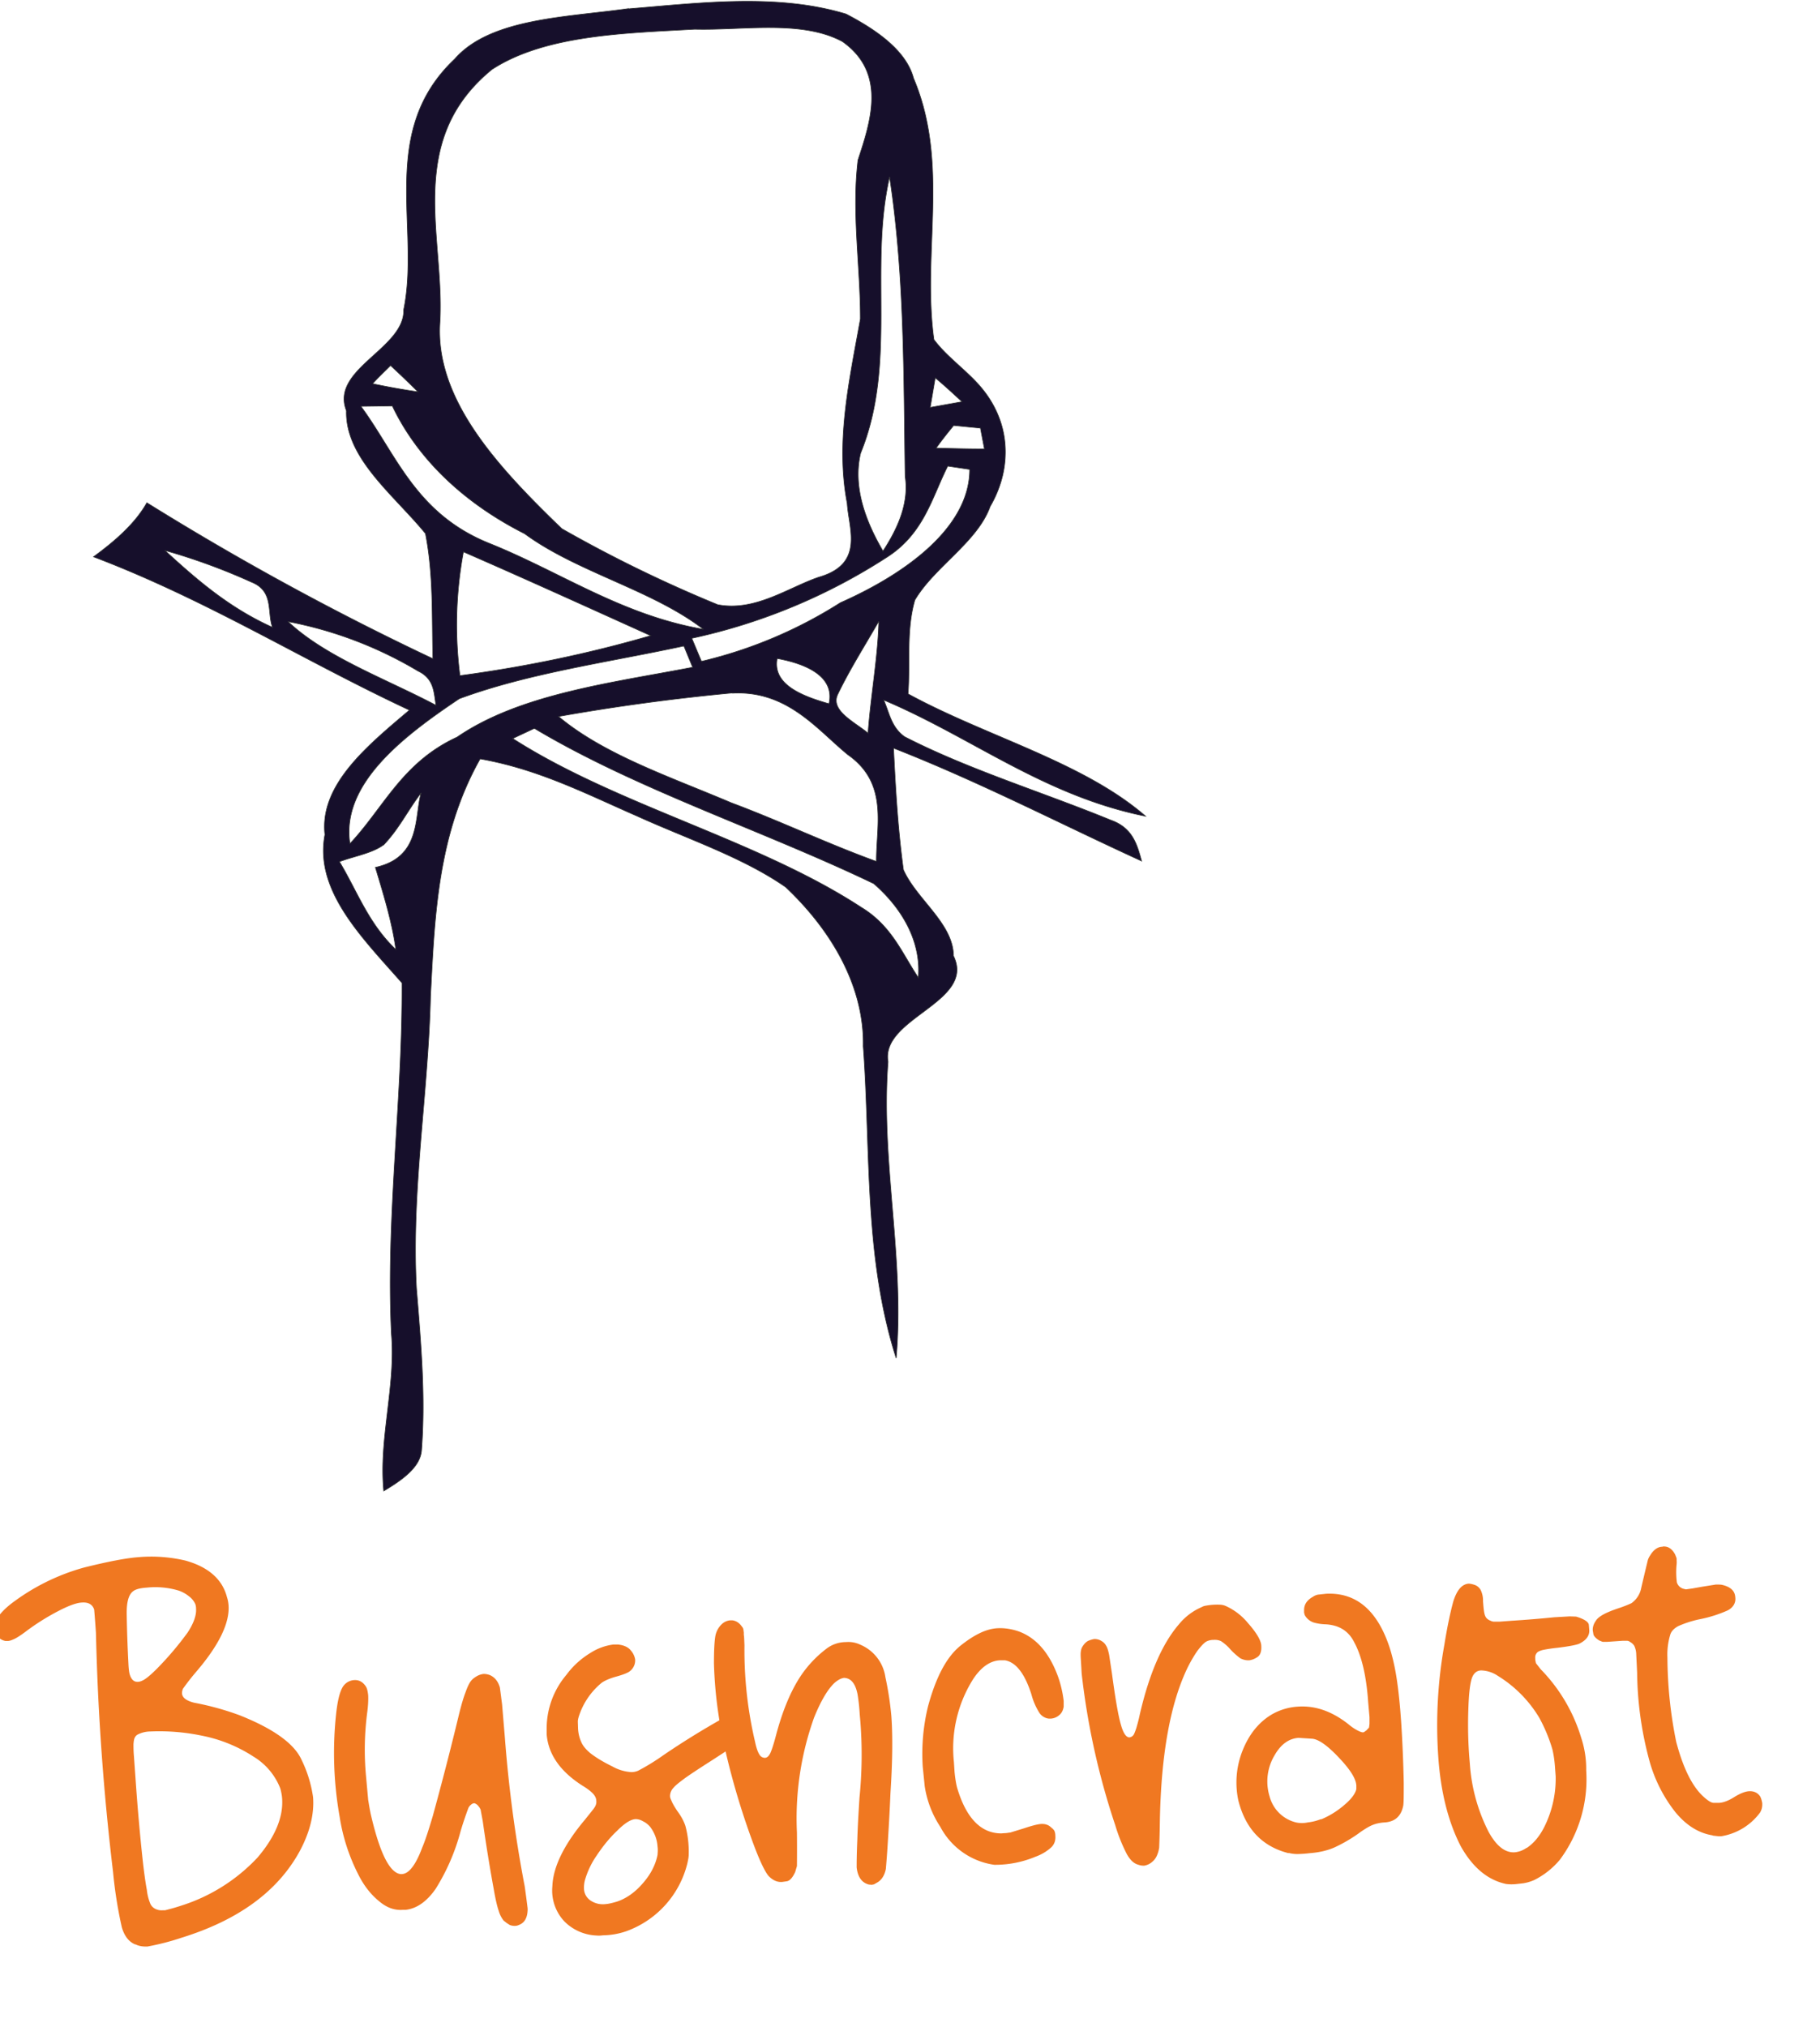
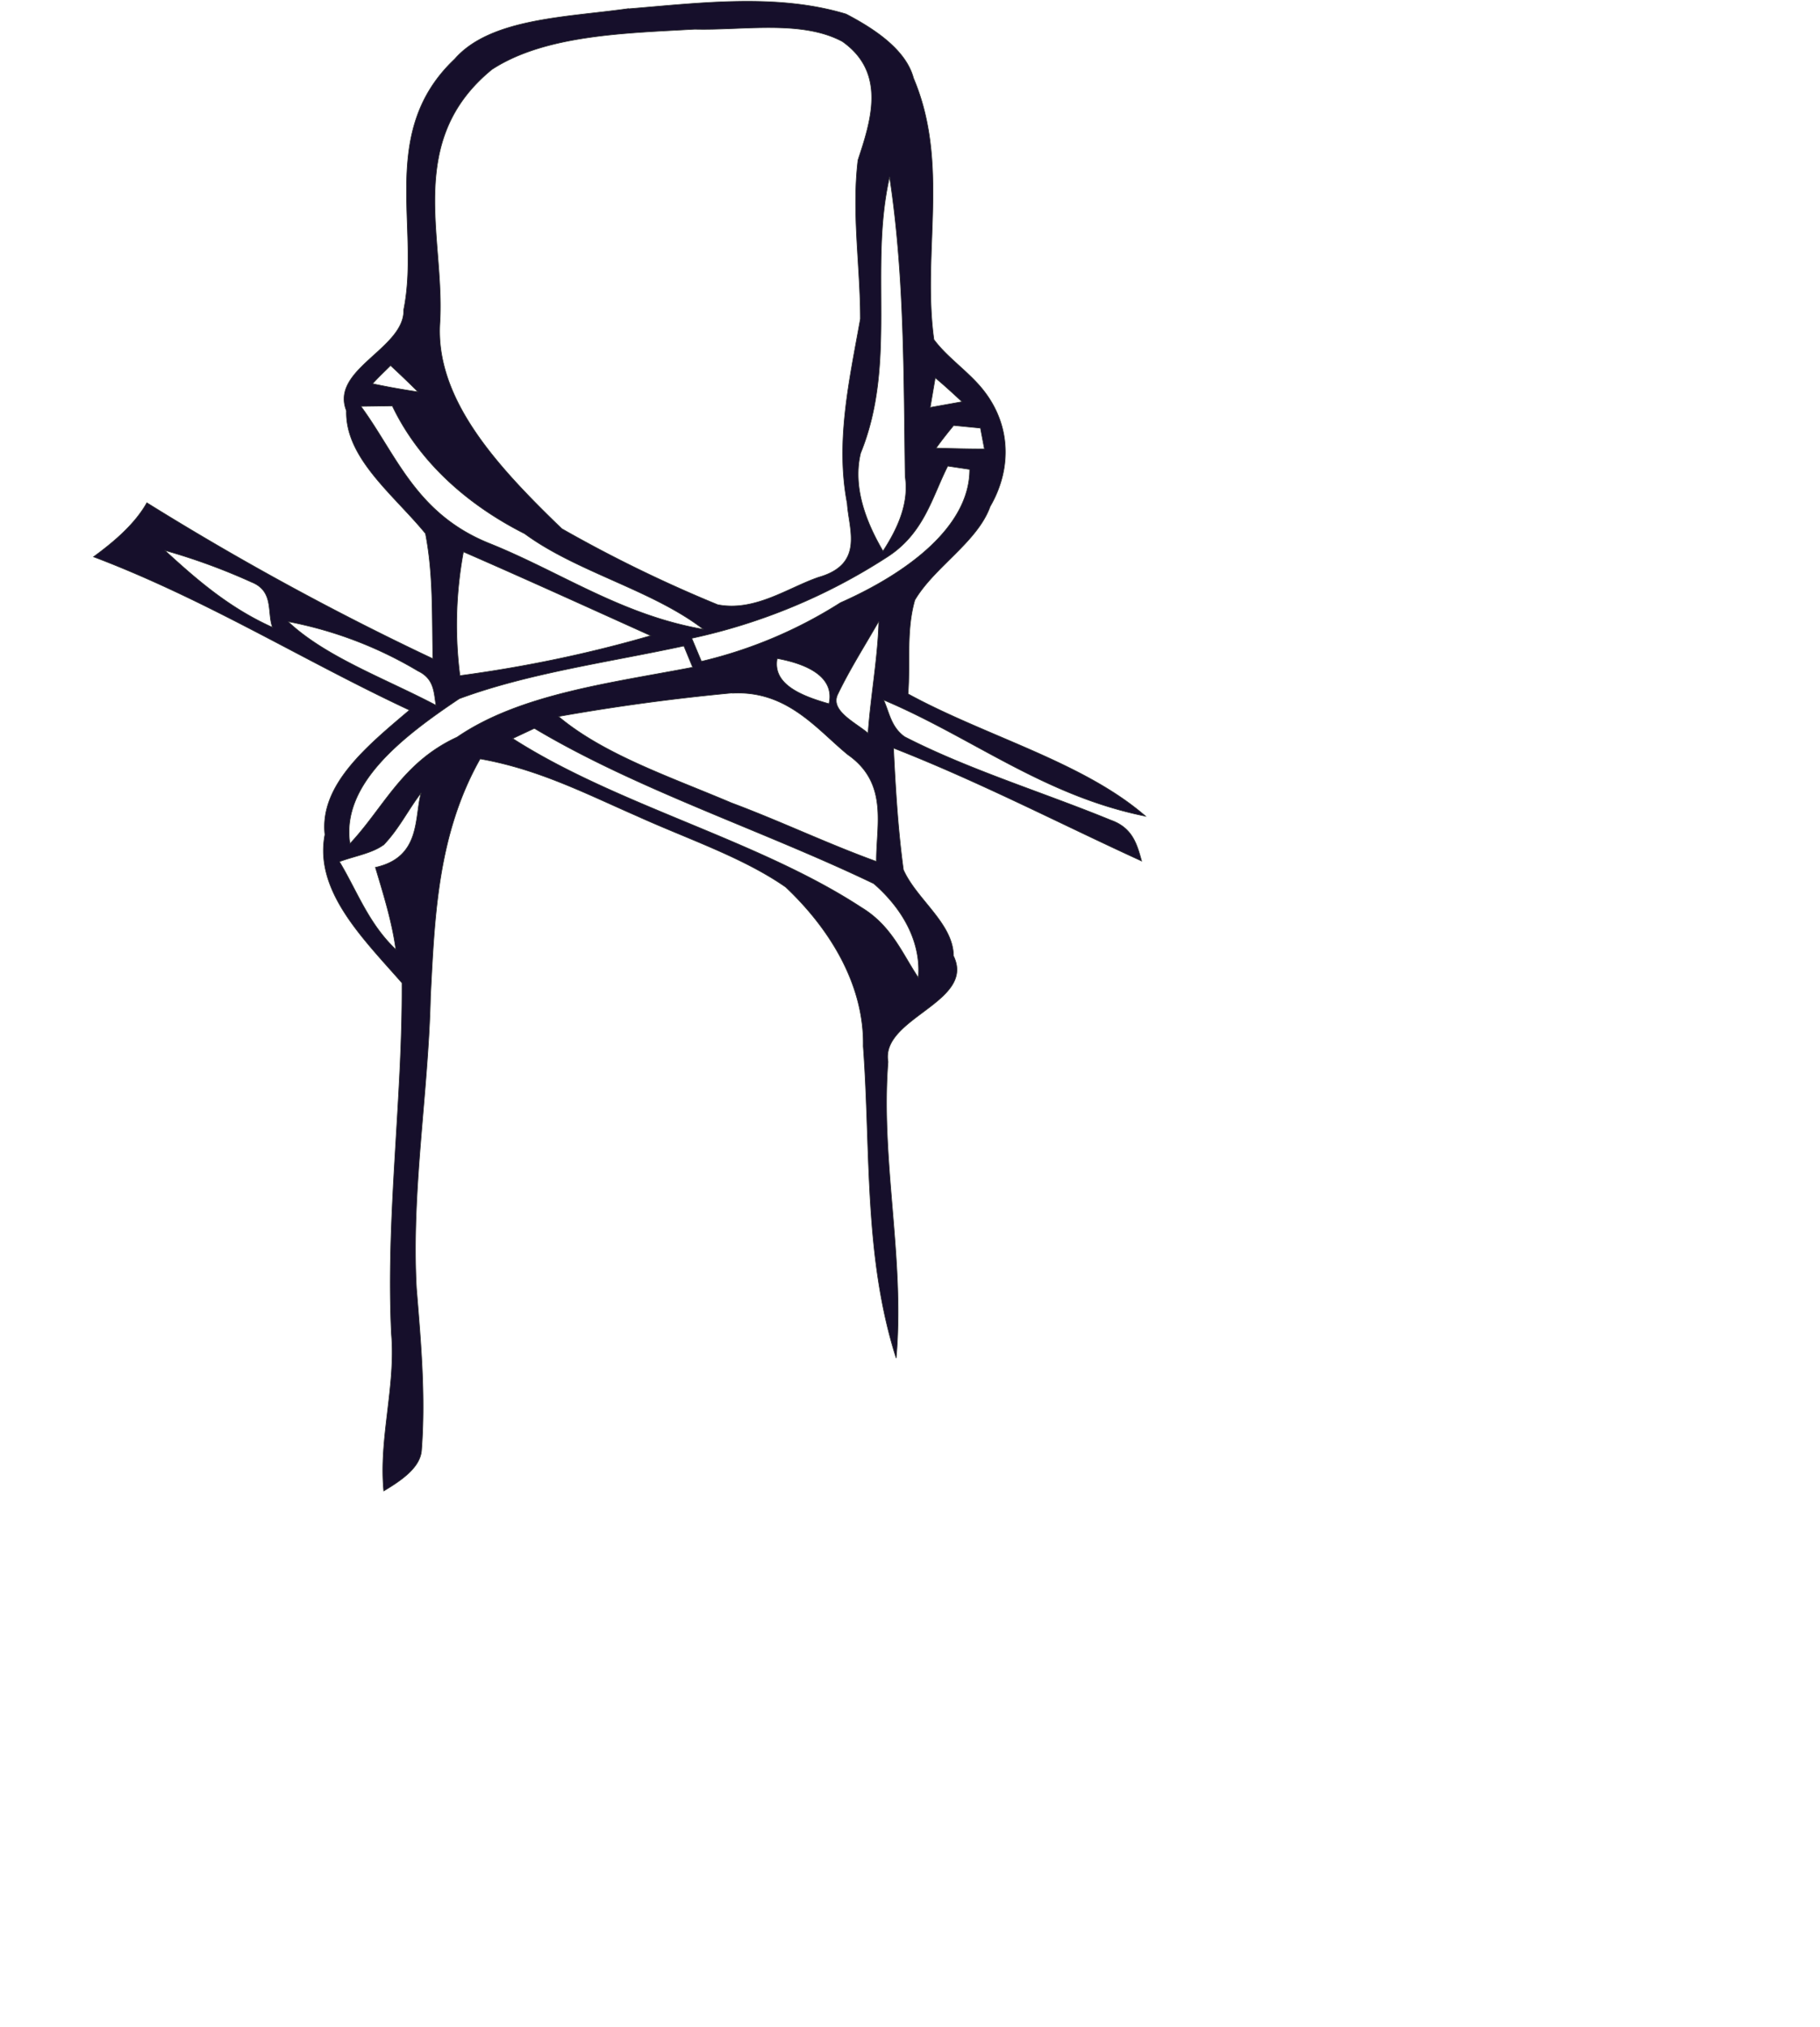
<svg xmlns="http://www.w3.org/2000/svg" xml:space="preserve" fill-rule="evenodd" clip-rule="evenodd" viewBox="0 0 829 923">
  <path fill="#160f2b" fill-rule="nonzero" stroke="#303132" stroke-width=".3" d="M286.4 4c32.8-2.7 67.7-7.1 99 2.4 14.2 7.4 27.4 16.8 30.7 29.2 16.5 38.9 3.8 79.3 9.3 119 5.3 7.2 13.7 13.2 20 20.1 15.2 16.6 16 38 5.6 55.9-5.8 16.2-25.4 27.5-34.3 42.6-4 14-2 28.4-3.1 42.7 35.3 19.3 79.8 31 108.2 55.7-46.3-9.3-79.2-36-119.3-52.9 2.6 5.7 3.3 12.2 9.5 16.7 29.2 15 62.8 25.2 94 38 10.2 3.6 12 11.6 14 18.6-37.6-17.2-73.7-36-113-51.4.9 18.4 2 37 4.5 55.4 6 13.5 22.7 24.4 22.8 39.2 10.3 21.1-33.3 28.2-29.8 48.2-3.5 45 7.7 89.9 3.7 134.9-14.8-46.4-11.5-94.7-15-142 .5-25.9-13.1-51.4-35.3-72.4-19.5-13.6-44.9-22-67.8-32.4-22.7-9.9-44.7-21.3-71.4-26-19.4 34.4-20.7 71.6-22.6 108-1 44.3-8.8 88.5-6.4 133 2 24.5 4.2 49.1 2.3 73.8-.6 7.8-9 13.6-17.2 18.5-2.3-23.8 5.5-47.5 3.5-71.4-2.6-53.3 5.1-106.6 4.8-159.9-18-20.5-40-42-35.1-67.5-2.5-22.6 19-40.2 38.5-56.7-48.6-22.7-92.2-50.2-143.9-69.8 10-7.3 19-15.2 24.3-24.6 41 25.5 84.5 49.4 130.3 71-.5-19 .3-38.1-3.4-57-14.4-17.6-36.6-34.3-36-55.9-7.5-19 26.6-28.2 26.1-46 7.6-37.7-11.8-81 23.2-114.1 16.3-18.7 51.3-19 79.3-23m30.1 9.4c-31.5 1.8-68.1 2.5-92.4 18.3-39.8 32.5-21.5 76.4-23.7 114.9-2.5 35.4 26.7 66.4 55.5 94.2a615 615 0 0 0 71 34.6c17 3.3 32.2-7.8 46-12.5 21-6 13.7-21.9 13-33.6-5.4-28.1 1-56.1 6-84 0-24-4-48.2-1.1-72.3 5.8-17.6 13.2-39.7-7.1-54-18.6-10-45.4-5-67.2-5.6m75.5 193c-3.6 15 2 30.6 10.2 44.6 7-10.7 11.9-22.1 10.1-34-.7-45.5-.2-91.1-7.1-136.4-9.5 41.6 3.5 84.8-13.2 125.8m-222.3-31.6a332 332 0 0 0 20.7 3.7c-4-4-8.2-8-12.5-12-2.8 2.8-5.7 5.5-8.2 8.3M426 172l-2.3 13.5 14.5-2.6c-4-3.7-8-7.4-12.2-10.9m-261.6 13c16.2 22 24.9 48.8 58.3 62.3 32.5 13 60.3 32.7 97.7 39.2-23.2-17.9-57.6-26-81.4-43.5-28.9-14.6-49.3-35.1-60.3-58.2l-14.3.2m270 8.7c-2.8 3.4-5.5 6.8-8 10.3 7.3.2 14.6.4 22 .4l-1.8-9.5-12.2-1.2m-2.7 18.5c-7.2 14.2-10.8 30.8-27.9 41.6a266.9 266.9 0 0 1-88.7 36.8l4.4 10.5a206 206 0 0 0 63.3-26.7c30.5-13.5 58.9-34.6 58.9-60.7l-10-1.5M75.1 250.6c14.2 13 29 26 49 35-2.5-6.9.8-16.5-9.6-20.6a280 280 0 0 0-39.4-14.4m136 .6a181.8 181.8 0 0 0-1.6 56.4c29.9-4 59-10.1 86.9-18.2-28.4-12.8-56.7-25.7-85.4-38.2M131.2 283c17.2 16.2 44.5 26 67.4 38.1-1-5.5-.6-12-8.2-15.6a182 182 0 0 0-59.2-22.5m269 0c-6.3 11-13.3 22-18.7 33.3-3.3 7.3 7.9 12.5 13.9 17.5 1.2-17 4.4-33.8 4.9-50.7m-191.1 35c-26.3 17.6-53.9 39.1-49.8 66 15.5-16.5 23.8-37 48.8-48.5C236.8 316 278 311 315.5 303.8l-4-9.7c-34.3 7.4-70.6 12.3-102.3 24M354 299.8c-2.2 11.7 10.9 17 23.6 20.6 2.7-12-9.4-18-23.6-20.6m-20.5 15.7a969.9 969.9 0 0 0-79.1 10.7c20.7 17.4 51.2 27.6 78.7 39.3 22.5 8.4 43.5 18.5 66.1 26.7-.1-16.5 5.6-35.6-13-48.6-14-11.4-27.5-29.4-52.7-28m-100 20.6c47.5 30.5 111.7 46.1 158.8 76.9 13.9 8.4 18.6 21 26 32 1.3-15.4-6.3-30.6-20.3-42.8-50.6-24.3-107.7-42.7-154.6-70.7l-9.8 4.6m-59 48.5c-5.2 3.8-13.3 5.1-20 7.6 8.1 13.4 13.1 28 25.7 40-1.7-12.6-5.6-25-9.3-37.4 20.8-4.6 17.7-22.5 20.8-33.9-6 7.8-10 16.3-17.1 23.7Z" />
-   <path fill="#f07821" fill-rule="nonzero" d="M61.7 885.3c-3-1.2-5-3.8-6.2-7.8a200 200 0 0 1-4-25.2 1131.4 1131.4 0 0 1-7.8-108.9 536 536 0 0 0-.8-10.6c-.8-2.4-2.7-3.4-5.6-3.2-2.4.1-6 1.4-10.8 3.9a106 106 0 0 0-14.1 8.8c-2.6 2-4.5 3.2-5.7 3.8-1.3.6-2.3 1-3.2 1h-1a6 6 0 0 1-3-1.5 6 6 0 0 1-1.9-2.8l-.2-1.2c-.2-3.5 2.3-7.2 7.6-11.4a97.5 97.5 0 0 1 33.5-16.6c10.9-2.7 19.2-4.3 25-4.7a68 68 0 0 1 21 1.6c10.4 2.9 16.8 8.5 18.9 16.7.4 1.2.6 2.4.7 3.6.6 8.1-4.4 18.3-14.8 30.4a107 107 0 0 0-6 7.7c-.3.8-.4 1.4-.4 2 .1 2 2 3.4 5.5 4.3a128 128 0 0 1 20.7 5.7c15.6 6.2 25 13 28.3 20.4a57 57 0 0 1 5.2 16.9c.6 7.8-1.5 16.2-6.3 25-10 18-27.8 31-53.6 39a114.2 114.2 0 0 1-15.5 4c-2.1.1-4-.2-5.5-1Zm266-102a192.5 192.5 0 0 1-2.5-26c0-5.7.2-9.7.6-12.2a10 10 0 0 1 2.9-5.6 6.5 6.5 0 0 1 3.8-1.8h1.1c1.7.2 3.2 1.2 4.3 2.8.4.4.6.9.7 1.3l.2 1.5v1c.2 1.1.2 2.7.3 4.8a181.9 181.9 0 0 0 4.8 43.8c.6 2.9 1.3 4.8 2 5.9.6 1 1.5 1.5 2.6 1.5 1-.1 1.7-.8 2.4-2.2.6-1.3 1.5-4 2.5-7.8 3-11.4 6.8-20.5 11.4-27.4a51.8 51.8 0 0 1 12.2-12.7 14.7 14.7 0 0 1 8.3-2.6c2.3-.2 4.5.2 6.6 1.2a19 19 0 0 1 11.4 14.8 145 145 0 0 1 2.7 17.6c.7 9.6.5 21.3-.4 35.2a992 992 0 0 1-1.1 20.6 471.5 471.5 0 0 1-1 13.9c-.6 3-2 5.1-4 6.2l-1.4.8-1 .2-1.3-.1c-3.2-.8-5.1-3.4-5.6-7.8 0-1.6 0-5.7.3-12.5.2-6.7.6-13.1 1-19.4a194.2 194.2 0 0 0 .4-34.4l-.3-3.4a85 85 0 0 0-1-9.2c-.5-2.4-1.2-4.2-2.2-5.4a5 5 0 0 0-4-2c-1.3.2-2.7.9-4.3 2.3-3 2.8-6.2 8.1-9.3 15.8a136 136 0 0 0-7.8 52.3 737.4 737.4 0 0 1 0 15.3l-.8 2.7c-1.2 2.6-2.5 4-3.8 4.2l-2.1.3c-2.3.2-4.4-.8-6.3-2.8-1.6-2-3.7-6.3-6.3-13.1a344.2 344.2 0 0 1-13.2-43.5l-6 3.9c-5.5 3.5-9.6 6.2-12.3 8.1-2.7 2-4.5 3.4-5.4 4.5a5.5 5.5 0 0 0-1.6 3.8c0 .7.3 1.4.6 2 .4 1.1 1.3 2.7 2.7 4.8 1.8 2.4 3 4.7 3.7 6.8a45 45 0 0 1 1.5 13c0 1.3-.3 2.6-.6 4a44 44 0 0 1-28 31 34 34 0 0 1-10.3 1.8c-1 .1-2 .2-2.9.1a21.9 21.9 0 0 1-14.8-6.4 20.5 20.5 0 0 1-5.5-16c.3-8.8 5.3-19 14.8-30.3l3.6-4.5c.8-1 1.2-1.7 1.4-2.3a4 4 0 0 0 .2-1.9c0-1-.5-2.1-1.4-3.1-.9-1-2.5-2.3-5-3.8-10-6.4-15.5-14.2-16.2-23.4V787a37.8 37.8 0 0 1 9-24.5 38 38 0 0 1 11-10 25 25 0 0 1 10.5-3.8h1.9c2.8.3 4.8 1.2 6 2.8a8 8 0 0 1 1.9 4 6.2 6.2 0 0 1-2.9 5.7c-1 .6-2.8 1.3-5.3 2-3 .8-5.4 1.8-7 2.9a32.7 32.7 0 0 0-10.5 15.5c-.2.7-.4 1.5-.4 2.2l.1 3.1a17 17 0 0 0 1.5 6.3c.7 1.6 2 3.2 4 4.9 2.8 2.2 6.2 4.2 10.1 6.1a20 20 0 0 0 8.7 2.6c1 0 2-.2 3-.6a100.2 100.2 0 0 0 11.7-7.2 370.4 370.4 0 0 1 25.4-15.8Zm-95.5 93.1-1.4-.9-1.4-1.1a13 13 0 0 1-2.2-4.3c-.7-2-1.5-5.3-2.3-10a758.7 758.7 0 0 1-5-30.9l-1-5.4c-.3-.5-.5-1-.9-1.4a4 4 0 0 0-1-1c-.5-.3-.9-.5-1.2-.4-.3 0-.7.2-1.1.5-.5.4-.9.8-1.3 1.5a164 164 0 0 0-3.6 10.7 94.9 94.9 0 0 1-11.4 26.3c-4 5.7-8.5 8.9-13.6 9.5h-1.3c-3.8.3-7.4-1-10.8-3.9-3.7-3-6.9-7-9.5-12.2a87 87 0 0 1-8.5-26.3 166.1 166.1 0 0 1-1.6-46.8c.6-5.5 1.5-9.4 2.7-11.7a6.6 6.6 0 0 1 5.6-3.7c2.1-.1 3.9.8 5.3 3 .5.8.8 2.1 1 3.9.1 1.9 0 4.5-.4 7.6a130.1 130.1 0 0 0-.6 29l1 11c.4 2.4.8 5 1.4 7.5 3.8 16.1 8 24.9 12.7 26.2.5.1 1 .2 1.4.1 3.1-.2 6.2-4.2 9.1-12 1.5-3.5 3-8.3 4.8-14.3a1498.3 1498.3 0 0 0 11.9-46.1c1.1-4.5 2.1-7.9 3-10.2.8-2.3 1.6-4 2.3-5 .7-1 1.6-1.7 2.6-2.3a8 8 0 0 1 3.4-1.2c1 0 2 .2 3 .6 2.1 1 3.6 2.8 4.4 5.6l1 7.7 1.3 15.5a600.3 600.3 0 0 0 9 67.3 460.6 460.6 0 0 1 1.3 9.8 7 7 0 0 1 0 1.5c-.2 3-1.3 5-3.3 6-.8.4-1.6.7-2.3.7a6 6 0 0 1-2.5-.4Zm-150-8.7a81 81 0 0 0 35.1-22c8-9.4 11.8-18.4 11.2-26.9-.1-1.5-.4-3-.8-4.5a29.4 29.4 0 0 0-12.3-14.6 66.4 66.4 0 0 0-23.5-9.5 94.8 94.8 0 0 0-23.5-1.9 13 13 0 0 0-5.7 1.4 3 3 0 0 0-1.3 1.4c-.3.5-.5 1.5-.6 3 0 1.3 0 3.2.2 5.4l1 14a959.6 959.6 0 0 0 2.9 32.5c.7 6.5 1.4 11.3 2 14.5a22 22 0 0 0 1.7 6.5 5 5 0 0 0 2.7 2.3c.8.3 1.7.5 2.9.4h1c1.5-.4 4-1 7-2Zm199-2c4.3-1.5 8.2-4.3 11.7-8.4 3.5-4 5.7-8.3 6.6-12.8.1-1.3.2-2.5 0-3.8-.2-3.2-1.3-6.2-3.3-8.9-.8-1-2-2-3.3-2.6-1.3-.8-2.5-1-3.4-1-2.2.1-5 1.9-8.3 5.2-3.4 3.2-6.5 7-9.3 11.2a38.2 38.2 0 0 0-5.5 11.5 13 13 0 0 0-.4 3.7 6.7 6.7 0 0 0 3.2 5.6 10 10 0 0 0 6.5 1.5c1.6-.1 3.5-.6 5.5-1.2Zm404.7-8c-8.3-1.8-15.1-7.5-20.5-17.1-5.7-11-9.2-24.7-10.3-41.1a207.6 207.6 0 0 1 2.8-50.7c1.3-8.1 2.7-14.7 4.1-19.8 1.6-5 3.8-7.7 6.9-8 .8 0 1.6.2 2.6.5a5 5 0 0 1 3 2.5 11 11 0 0 1 1 5l.2 2.4c.2 2 .4 3.4.8 4.3.4 1 1.2 1.7 2.5 2.2.3.2.8.3 1.3.4h2.7l5.4-.4a529.3 529.3 0 0 0 19.6-1.6 3605.7 3605.7 0 0 0 7-.4l2.9.1c3.7 1.1 5.6 2.4 5.8 3.7l.2 2.3c.2 2.6-1.3 4.8-4.7 6.4-1.6.6-4.9 1.2-9.8 1.8-3 .3-5.2.7-6.7 1-1.4.4-2.4.8-2.8 1.5-.5.6-.7 1.4-.6 2.4v.6l.3 1.5 2.2 2.8a76 76 0 0 1 18.5 31.4 44.7 44.7 0 0 1 2.2 14.6 61.3 61.3 0 0 1-12 40.7 36.3 36.3 0 0 1-11.6 9.2 20 20 0 0 1-5 1.5l-3.5.4a20 20 0 0 1-4.6-.1ZM518.6 849c-2-.5-3.7-2-5.3-4.8A75.9 75.9 0 0 1 508 831a334 334 0 0 1-15.3-69l-.4-6.8c-.1-1.5-.1-2.6 0-3.2a8 8 0 0 1 .4-1.7c1-1.9 2.2-3 3.3-3.4 1-.4 1.9-.6 2.4-.7 1.1 0 2.2.2 3.3.9.9.5 1.6 1.2 2.1 2.1.6.9 1 2.3 1.4 4.2l1.3 8.6c1.5 11.2 2.8 18.8 4 23 1.1 4 2.4 6 4 6l.3-.1c.6-.1 1.1-.5 1.5-1 .4-.6.8-1.7 1.3-3.2a77 77 0 0 0 1.6-6.3c4.3-18.5 10.2-32.1 17.8-40.9a27.2 27.2 0 0 1 10.3-7.8c.7-.4 1.4-.6 2.1-.7a28 28 0 0 1 6.7-.4c.9.1 1.7.3 2.5.7a28 28 0 0 1 9.8 7.6c4 4.5 6 8 6.1 10.3.2 2.7-.5 4.5-1.9 5.3a8.4 8.4 0 0 1-3.6 1.4 8 8 0 0 1-4-.9 31.4 31.4 0 0 1-4.5-4 20 20 0 0 0-4.3-3.8c-1-.5-2.2-.7-3.5-.6a7 7 0 0 0-3.3.8c-1.1.7-2.4 2.1-4 4.2-1.4 2-2.8 4.4-4.1 6.9-8.2 16.5-12.5 40.3-13 71.4a403.5 403.5 0 0 1-.3 11.3c-.5 3-1.5 5-2.9 6.2a7.2 7.2 0 0 1-4 2c-.8 0-1.7-.1-2.5-.4Zm-65.7 0a33 33 0 0 1-24.6-17.3 46 46 0 0 1-7.1-18.5l-.9-8.9a91 91 0 0 1 2.4-27.4c3.6-13.3 8.4-22.4 14.6-27.5 6.2-5 11.8-7.8 16.9-8.1 3.2-.2 6.6.3 10 1.5 8 3 14 10 17.9 21a52 52 0 0 1 2.4 10.6v2.6c-.3 1.8-1 3.1-2.2 4a6.4 6.4 0 0 1-4.9 1.4 6 6 0 0 1-4.1-2.8 30.2 30.2 0 0 1-3.5-8.2c-3-9.4-7-14.6-12-15.5h-2.5c-4.4.3-8.4 3.1-12 8.5a59 59 0 0 0-8.8 37.8l.3 4.6c.3 3 .7 5.3 1.1 6.9 4.1 14 10.9 21 20.2 21l1.3-.1c1 0 1.8-.2 2.8-.3l6.2-1.9c3.6-1.2 6.2-1.9 8-2h.3c1.6 0 3 .5 4.1 1.6.8.6 1.3 1.2 1.5 1.6.2.5.4 1.2.4 2.1.2 2.1-.4 3.9-1.8 5.3a21.3 21.3 0 0 1-7.2 4.3 47.7 47.7 0 0 1-18.8 3.7Zm134-5.3c-11.9-3-19.5-11-22.8-23.8a39.2 39.2 0 0 1 1.8-22.7c2.9-7.4 7.3-13 13.3-16.6A26.9 26.9 0 0 1 591 777c7.9-.6 15.6 2 23.2 8 1.3 1.1 2.6 2 3.9 2.7 1.3.7 2.2 1 2.7 1 .3 0 .7-.2 1-.5.5-.3.9-.6 1.1-1 .3-.2.6-.5.7-.8l.2-1.6v-3l-.6-6.8c-.8-12-3-21.1-6.3-27.2-2.6-5.3-7-8-13.3-8.3a22 22 0 0 1-5.2-.8 7.3 7.3 0 0 1-4.1-3.4l-.3-1.1V733c0-2.5 1.3-4.5 4-6a6 6 0 0 1 2.3-1l3.7-.4c13.7-.7 23.4 7.5 29 24.6 1.2 3.8 2.1 7.7 2.8 11.7.7 4 1.4 9.5 2 16.5l.4 5.2a618.3 618.3 0 0 1 1.2 28.2c0 5.1 0 8.5-.2 10.1-.9 4.8-3.6 7.4-8.3 7.8-2.1.1-4 .5-5.5 1.1-1.6.6-3.4 1.7-5.6 3.2a67.4 67.4 0 0 1-12.2 7.2c-3.3 1.4-7 2.2-11 2.5a53.5 53.5 0 0 1-5.6.4c-1.1 0-2.5-.1-4-.5Zm108.4-2.3c3.1-2 5.9-5.2 8.2-9.8a49.2 49.2 0 0 0 5.1-22.9l-.3-4c-.2-3-.6-5.8-1.2-8.3a72.5 72.5 0 0 0-6-14.4 56.4 56.4 0 0 0-18.8-19 14.3 14.3 0 0 0-7.7-2.5c-2 .1-3.4 1.3-4.2 3.6-.9 2.8-1.4 7.7-1.6 14.8a193.1 193.1 0 0 0 .7 24 79.9 79.9 0 0 0 8.5 31c3.6 6.6 7.6 9.7 12 9.4a11 11 0 0 0 5.3-2Zm84.8-5.8c-6.3-1-12-4.5-17-10.6a66 66 0 0 1-12-24.1 159 159 0 0 1-5.4-39.5l-.4-8.2a9.6 9.6 0 0 0-.9-3.9 5 5 0 0 0-2-1.8c-.3-.3-.7-.4-1.2-.5h-2l-7.2.5h-2l-1.5-.6c-1.6-1-2.5-2-2.7-2.8l-.3-1.8c-.1-1.5.4-3 1.4-4.4 1.2-2 4.6-3.8 10.3-5.7a54.5 54.5 0 0 0 5.9-2.3 11 11 0 0 0 4.5-7.1 1282 1282 0 0 1 3-12.6 8 8 0 0 1 1-2c1.5-2.5 3.4-4 5.6-4l.2-.1c2.4-.2 4.2 1 5.6 3.6.4 1 .7 1.6.7 2v.9c.1.6 0 1.5-.1 2.6a37.3 37.3 0 0 0 .2 7.2 4.3 4.3 0 0 0 2.9 2.9l1.2.3a843.8 843.8 0 0 1 2.9-.4l4.5-.8 6.3-1c1.2 0 2.2 0 3 .2 3.7.9 5.6 2.7 5.8 5.5a6 6 0 0 1 0 1.7c-.3 1.8-1.4 3.3-3.5 4.4a59.2 59.2 0 0 1-12.2 3.9 48.4 48.4 0 0 0-10.2 3.2c-1.9 1-3.2 2.3-3.7 3.9a31 31 0 0 0-1.3 10.4 195.7 195.7 0 0 0 4 38.4c3 11.3 6.8 19.4 11.7 24.3 2.3 2.2 4 3.4 5.3 3.5h2.5c2-.1 4.4-1 7.2-2.8 2.5-1.5 4.7-2.4 6.5-2.5 2.1-.1 3.8.6 5 2.3.5.9.8 2 1 3.2v.4a7 7 0 0 1-1 3.8A27.4 27.4 0 0 1 784 836h-1.2l-2.7-.3Zm-178.3-7.3a39 39 0 0 0 10.6-6.6c3.2-2.7 5-5.2 5.4-7.2V813c-.1-2.8-2.2-6.4-6.2-10.9-6-6.7-10.6-10.2-13.9-10.5l-6.2-.4c-4.4.3-8 2.9-10.8 7.7a23.2 23.2 0 0 0-2.4 19 16.5 16.5 0 0 0 12 11.8 12.4 12.4 0 0 0 5.4 0 23 23 0 0 0 6-1.5ZM65.5 764.8c1.4-.8 3.4-2.5 6-5.1a144 144 0 0 0 14-16.5c2.8-4.3 4-7.9 3.8-10.8a7 7 0 0 0-.3-2 9 9 0 0 0-3-3.7 15 15 0 0 0-4.8-2.6 37 37 0 0 0-14.3-1.3c-3 .2-5 .7-6.2 1.6-2.1 1.5-3 4.9-3 10a645.9 645.9 0 0 0 .8 23.1c.1 2.2.3 3.7.5 4.5.7 2.6 2 3.8 3.8 3.7.8 0 1.8-.4 2.7-.9Z" />
</svg>